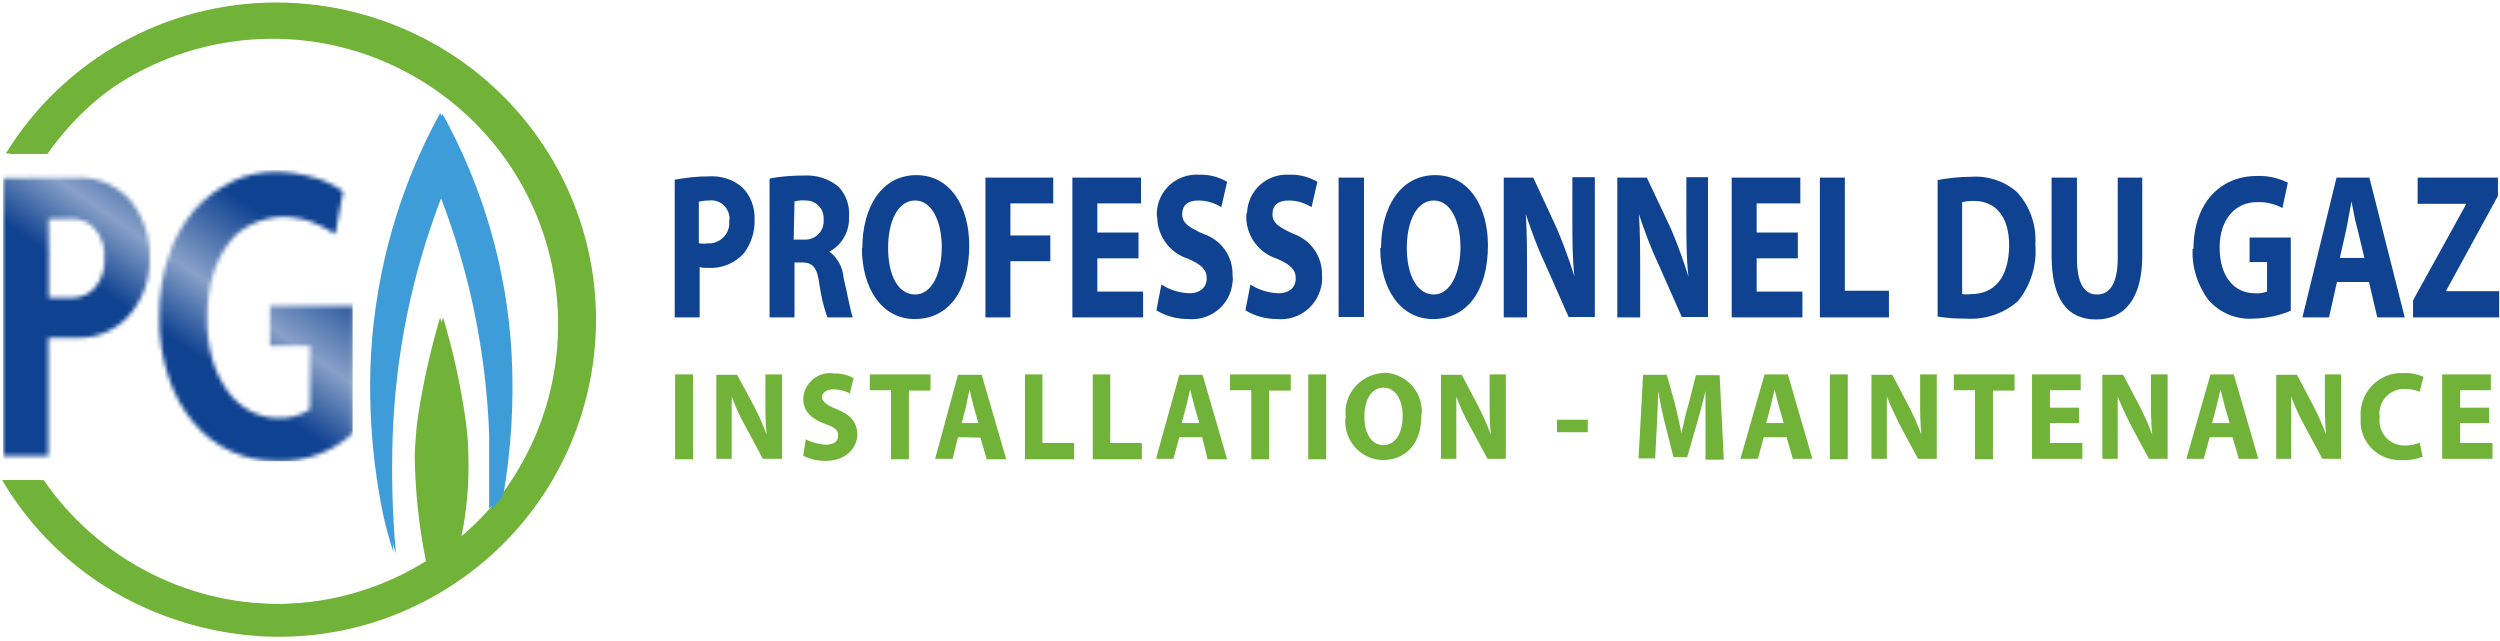
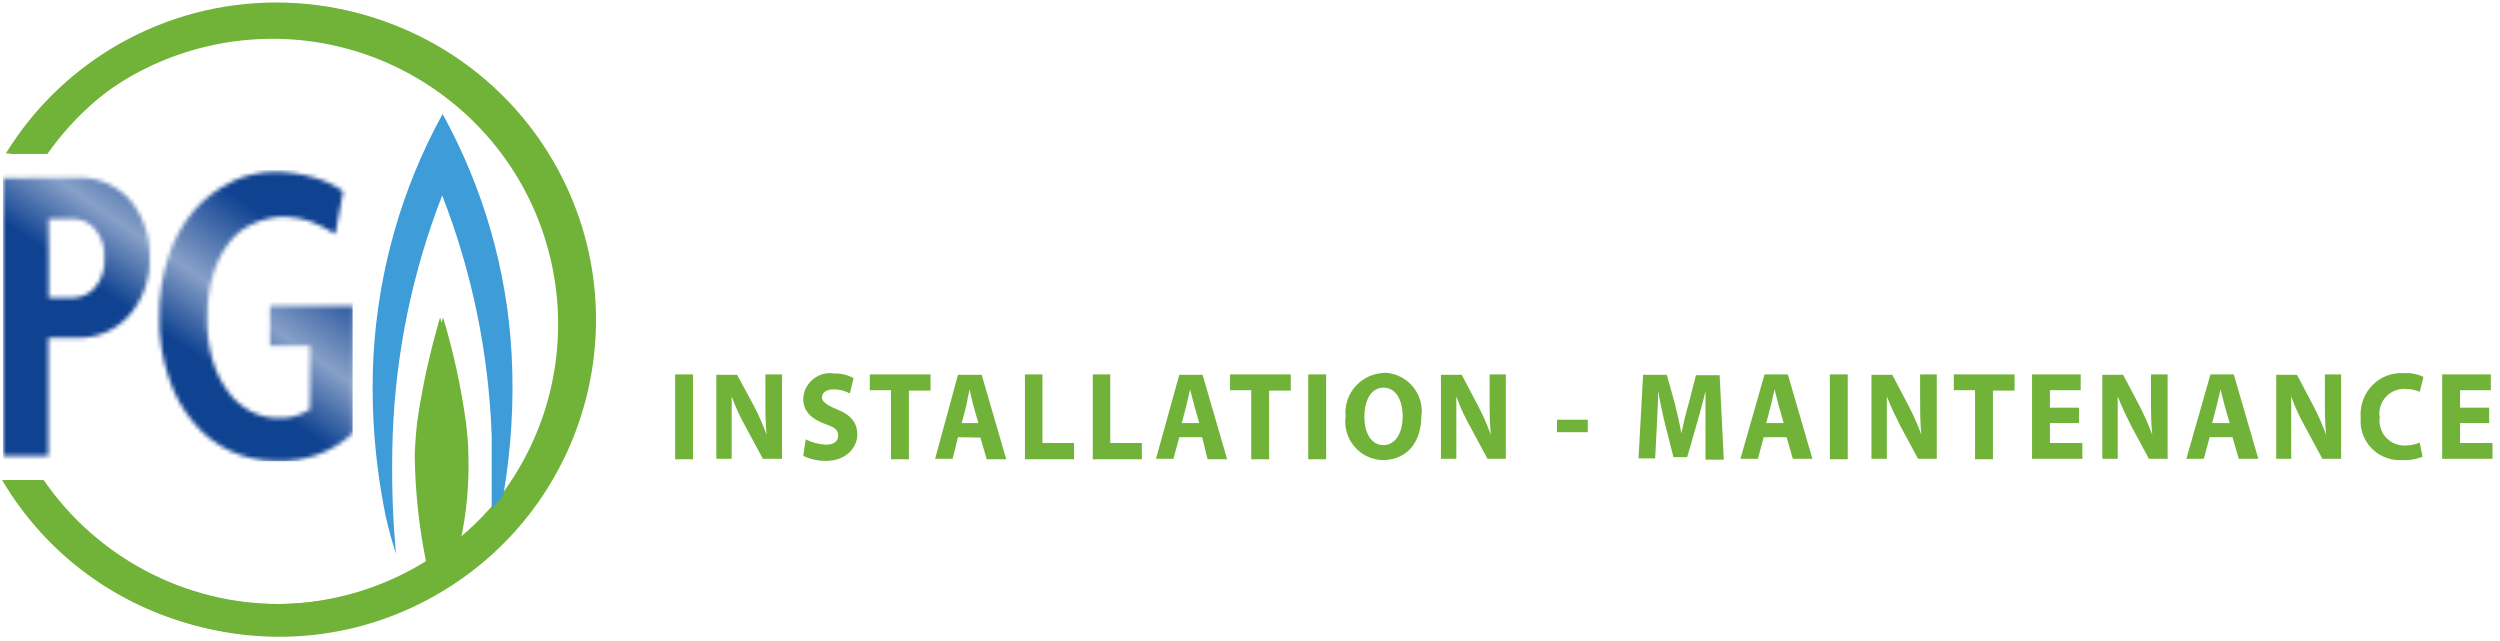
<svg xmlns="http://www.w3.org/2000/svg" width="601" height="154" viewBox="0 0 601 154" fill="none">
  <path d="M162.3 90H166.6V110.4H162.3V90ZM172.2 110.3V90.1H177.2L181.2 97.5C182.4 99.8 183.4 102.1 184.3 104.5C184 101.8 184 99 184 96V90H188V110.3H183.4L179.2 102.5C177.9 100.2 176.8 97.8 175.9 95.3C175.9 98 175.9 100.9 175.9 104.2V110.3H172.2ZM193.7 105.6C195.2 106.4 196.8 106.8 198.5 106.9C200.5 106.9 201.5 106.1 201.5 104.7C201.5 103.3 200.6 102.7 198.3 101.9C195.1 100.7 193.1 98.9 193.1 95.9C193.2 92.4 196.2 89.6 199.7 89.7C199.9 89.7 200.1 89.7 200.4 89.8C202.1 89.7 203.7 90.1 205.2 90.9L204.3 94.6C203.1 93.9 201.7 93.6 200.4 93.6C198.5 93.6 197.6 94.5 197.6 95.5C197.6 96.5 198.7 97.4 201.2 98.4C204.5 99.7 206.1 101.6 206.1 104.5C206.1 107.3 203.7 110.8 198.5 110.8C196.6 110.8 194.8 110.4 193.1 109.6L193.7 105.6ZM214.3 93.8H209.1V90H223.7V93.9H218.5V110.4H214.2V93.8H214.3ZM230.3 105.1L229 110.3H224.8L230.3 90.1H236L241.9 110.4H237.2L235.7 105.2L230.3 105.1ZM235.2 101.7L234 97.5C233.7 96.3 233.3 94.7 233.1 93.6C232.8 94.8 232.5 96.4 232.3 97.5L231.2 101.7H235.2ZM246.3 90H250.6V106.5H258.2V110.4H246.4V90H246.3ZM262.6 90H266.9V106.5H274.5V110.4H262.7V90H262.6ZM283.5 105.1L282.1 110.3H277.9L283.5 90.1H289.1L295 110.4H290.3L289 105.1H283.5ZM288.3 101.7L287.1 97.5C286.8 96.3 286.4 94.7 286.1 93.6C285.8 94.8 285.5 96.4 285.2 97.5L284.1 101.7H288.3ZM300.8 93.8H295.7V90H310.3V93.9H305.1V110.4H300.8V93.8ZM314.5 90H318.8V110.4H314.5V90ZM341.7 99.9C341.7 106.6 338 110.6 332.4 110.6C327.3 110.5 323.3 106.2 323.4 101.2C323.4 100.9 323.4 100.6 323.5 100.3C322.9 95 326.7 90.3 332 89.7C332.2 89.7 332.5 89.7 332.7 89.6C337.8 89.7 341.9 93.9 341.8 99.1C341.8 99.3 341.7 99.6 341.7 99.9ZM328 100.2C328 104.2 329.7 107 332.6 107C335.5 107 337.2 104 337.2 100.1C337.2 96.2 335.6 93.2 332.6 93.2C329.6 93.2 328 96.2 328 100.2ZM346.4 110.3V90.1H351.4L355.3 97.5C356.5 99.8 357.5 102.1 358.4 104.5C358.1 101.8 358.1 99 358.1 96V90H362V110.3H357.6L353.4 102.5C352.1 100.2 351 97.8 350.1 95.3C350.1 98 350.1 100.9 350.1 104.2V110.3H346.4ZM374.3 100.9H381.7V103.9H374.3V100.9ZM410 102.5C410 100.1 410 97.1 410 94C409.4 96.6 408.6 99.5 407.9 101.9L405.6 109.9H402.3L400.3 102C399.7 99.6 399.1 96.7 398.6 94C398.6 96.8 398.4 99.9 398.3 102.5L397.9 110.2H393.9L395 90.1H400.7L402.6 96.9C403.2 99.3 403.8 101.8 404.2 104.2C404.7 101.8 405.3 99.2 406 96.9L407.7 90.2H413.4L414.4 110.5H410V102.5ZM424 105.1L422.6 110.3H418.4L424.2 90H429.8L435.7 110.3H431L429.5 105.1H424ZM428.8 101.7L427.6 97.5C427.3 96.3 426.9 94.7 426.6 93.6C426.3 94.8 426 96.4 425.7 97.5L424.6 101.7H428.8ZM439.9 90H444.2V110.4H439.9V90ZM449.9 110.3V90.1H454.9L458.8 97.5C460 99.8 461 102.1 461.9 104.5C461.6 101.8 461.6 99 461.6 96V90H465.6V110.3H461.1L456.9 102.5C455.8 100.3 454.5 97.7 453.6 95.3C453.6 98 453.6 100.9 453.6 104.2V110.3H449.9ZM474.8 93.8H469.7V90H484.3V93.9H479.1V110.4H474.8V93.8ZM499.8 101.7H492.8V106.5H500.6V110.3H488.5V90H500.2V93.8H492.8V98H499.8V101.7ZM505.4 110.3V90.1H510.4L514.3 97.5C515.5 99.8 516.5 102.1 517.4 104.5C517.1 101.8 517.1 99 517.1 96V90H521.1V110.3H516.6L512.4 102.5C511.3 100.3 510 97.7 509.1 95.3C509.1 98 509.1 100.9 509.1 104.2V110.3H505.4ZM531.2 105.1L529.8 110.3H525.6L531.4 90H537L542.9 110.3H538.2L536.7 105.1H531.2ZM536 101.7L534.8 97.5C534.5 96.3 534.1 94.7 533.8 93.6C533.5 94.8 533.2 96.4 532.9 97.5L531.8 101.7H536ZM547.2 110.3V90.1H552.2L556.1 97.5C557.3 99.8 558.3 102.1 559.2 104.5C558.9 101.8 558.9 99 558.9 96V90H562.8V110.3H558.3L554.1 102.5C552.8 100.2 551.7 97.8 550.8 95.3C550.8 98 550.8 100.9 550.8 104.2V110.3H547.2ZM582.4 109.8C580.9 110.4 579.2 110.7 577.5 110.6C572.3 110.9 567.9 107.1 567.5 101.9C567.5 101.4 567.5 100.9 567.5 100.4C567.1 94.9 571.1 90.1 576.6 89.7C577 89.7 577.4 89.7 577.9 89.7C579.5 89.6 581.1 89.9 582.6 90.6L581.7 94.2C580.6 93.7 579.3 93.5 578.1 93.5C574.8 93.4 572.1 96 572 99.3C572 99.6 572 99.9 572.1 100.2C571.6 103.4 573.7 106.4 576.9 107C577.3 107.1 577.7 107.1 578.1 107.1C579.3 107.1 580.6 106.9 581.7 106.4L582.4 109.8ZM598.4 101.7H591.4V106.5H599.2V110.3H587.1V90H598.8V93.8H591.4V98H598.4V101.7Z" fill="#71B239" />
-   <path d="M168 58.4V48.5C168.8 48.3 169.6 48.2 170.5 48.2C172.8 47.9 174.9 49.5 175.3 51.8C175.4 52.2 175.4 52.7 175.3 53.1C175.6 55.8 173.6 58.2 170.9 58.5C170.6 58.5 170.3 58.5 170.1 58.5C169.4 58.6 168.8 58.6 168.1 58.5M162.2 43.2V76.3H168.2V64.2C168.9 64.4 169.5 64.4 170.2 64.4C173.5 64.6 176.7 63.3 178.9 60.8C180.6 58.5 181.5 55.7 181.4 52.8C181.5 49.9 180.5 47.1 178.5 45.1C176.3 43.1 173.3 42.2 170.3 42.4C167.6 42.4 164.9 42.7 162.2 43.2ZM191 48.4C191.9 48.2 192.8 48.1 193.8 48.2C196.1 48.2 198 50.1 198 52.4C198 52.5 198 52.7 198 52.8C198.2 55.3 196.4 57.4 193.9 57.6C193.7 57.6 193.4 57.6 193.2 57.6H190.8L191 48.4ZM185 43.2V76.3H191V63.1H192.8C195.3 63.1 196.5 64.2 197 68.5C197.4 71.2 198 73.8 198.9 76.3H205C204.5 75 203.7 70.6 202.8 66.8C202.6 64.3 201.4 62 199.4 60.5C202.5 58.8 204.3 55.5 204.1 52C204.3 49.4 203.4 46.8 201.6 44.9C199.2 42.9 196.2 42 193.1 42.2C190.4 42.2 187.7 42.4 185.1 42.9M213.5 59.6C213.5 53.1 215.9 48.2 220 48.2C224.1 48.2 226.4 53.4 226.4 59.4C226.4 65.5 224.1 70.8 220 70.8C215.9 70.8 213.5 66.2 213.5 59.6ZM207.2 59.6C207.2 69.2 211.9 76.7 219.9 76.7C227.9 76.7 233 70.1 233 59C233 49.7 228.5 42.1 220.3 42.1C212.1 42.1 207.3 49.6 207.3 59.7M236.9 42.7V76.3H242.9V62.8H252.5V56.6H242.9V48.9H253.2V42.7H236.9ZM257.8 42.7V76.3H274.8V70.1H263.8V62.1H273.7V55.9H263.8V48.9H274.3V42.7H257.8ZM278.2 52.3C278.3 56.8 281.2 60.8 285.6 62.2C288.8 63.6 290.1 64.8 290.1 66.9C290.1 69 288.6 70.5 285.9 70.5C283.5 70.4 281.2 69.7 279.2 68.4L278 74.6C280.3 76 282.9 76.7 285.6 76.7C291 77.2 295.8 73.3 296.3 67.9C296.4 67.4 296.4 66.8 296.3 66.3C296.5 61.7 293.6 57.6 289.2 56.2C285.7 54.6 284.2 53.6 284.2 51.5C284.2 49.4 285.5 48.2 288.1 48.2C290.1 48.2 292 48.8 293.6 49.8L295 43.7C292.9 42.5 290.6 41.9 288.2 42C282.9 41.7 278.4 45.7 278.1 51C278.1 51.3 278.1 51.7 278.1 52M299.6 52.3C299.7 56.8 302.6 60.8 307 62.2C310.2 63.6 311.5 64.8 311.5 66.9C311.5 69 310.1 70.5 307.3 70.5C304.9 70.4 302.6 69.7 300.6 68.4L299.4 74.6C301.7 76 304.3 76.7 307 76.7C312.4 77.2 317.2 73.3 317.8 67.8C317.8 67.3 317.9 66.8 317.8 66.3C318 61.8 315.2 57.7 310.9 56.2C307.4 54.6 305.9 53.6 305.9 51.5C305.9 49.4 307.2 48.2 309.8 48.2C311.8 48.2 313.7 48.8 315.3 49.8L316.7 43.7C314.6 42.5 312.3 41.9 309.9 42C304.6 41.7 300.1 45.7 299.8 51C299.6 51.5 299.6 51.8 299.6 52.3ZM321.8 42.7H327.9V76.2H321.8V42.7ZM338.2 59.6C338.2 53.1 340.6 48.2 344.7 48.2C348.8 48.2 351.1 53.4 351.1 59.4C351.1 65.5 348.7 70.8 344.7 70.8C340.7 70.8 338.2 66.2 338.2 59.6ZM331.8 59.6C331.8 69.2 336.5 76.7 344.5 76.7C352.5 76.7 357.7 70.1 357.7 59C357.7 49.7 353.2 42.1 345 42.1C336.8 42.1 332 49.6 332 59.7M378 42.7V52.5C378 57.6 378 62.1 378.5 66.5C377.3 62.6 375.9 58.8 374.3 55L368.6 42.7H361.5V76.3H367.1V66.2C367.1 60.7 367.1 56 366.8 51.5C368.1 55.4 369.8 60 371.4 63.3L377.1 76.2H383.4V42.6H378V42.7ZM405.4 42.7V52.5C405.4 57.6 405.4 62.1 405.9 66.5C404.7 62.6 403.3 58.8 401.7 55L395.9 42.7H388.8V76.3H394.3V66.2C394.3 60.7 394.3 56 394 51.5C395.3 55.4 397 60 398.6 63.3L404.3 76.2H410.6V42.6H405.4V42.7ZM416.3 42.7V76.3H433.3V70.1H422.3V62.1H432.2V55.9H422.3V48.9H432.8V42.7H416.3ZM437.5 42.7V76.3H454.1V69.9H443.5V42.7H437.5ZM473.8 70.7C473.1 70.8 472.4 70.8 471.7 70.7V48.6C472.6 48.4 473.5 48.3 474.5 48.3C479.7 48.3 483 52 483 59C482.9 66.9 479.4 70.7 473.8 70.7ZM465.8 43.2V76.1C468.1 76.5 470.4 76.6 472.7 76.6C477.2 76.9 481.7 75.4 485.1 72.4C488.2 68.6 489.7 63.7 489.3 58.8C489.6 54.1 488 49.5 484.8 46.1C481.8 43.5 477.8 42.2 473.8 42.5C471.1 42.5 468.4 42.8 465.7 43.3M509.1 42.7V62C509.1 68 507.3 70.8 504.1 70.8C500.9 70.8 499.3 67.9 499.3 62V42.7H493.2V61.4C493.2 72.1 497.1 76.8 503.9 76.8C510.7 76.8 515 71.8 515 61.5V42.7H509.1ZM527.1 59.9C526.9 64.3 528.3 68.6 530.9 72.1C533.6 75.2 537.6 76.9 541.8 76.6C544.9 76.5 547.9 75.9 550.7 74.7V57.1H540.8V63H545V70.1C544.1 70.4 543.1 70.6 542.1 70.5C537.1 70.5 533.6 66.5 533.6 59.5C533.6 52.6 537.5 48.6 542.5 48.6C544.7 48.5 546.8 49 548.7 50L550 43.9C547.7 42.8 545.2 42.2 542.6 42.3C533.8 42.3 527.4 48.7 527.3 59.8M564.1 54.9C564.5 53 564.9 50.4 565.3 48.4C565.7 50.4 566.1 52.9 566.7 54.9L568.4 62H562.5L564.1 54.9ZM561.7 42.7L553.5 76.3H559.9L561.8 67.8H569.5L571.5 76.3H578.1L569.6 42.7H561.7ZM581.2 42.7V49H592.8V49.2L580.1 72.2V76.3H600.8V70H588.1V69.8L600.5 47.1V42.7H581.2Z" fill="#0F4291" />
-   <path d="M122.4 85C121.2 64.7 115.6 45 105.8 27.2C96 45 90.4 64.8 89.2 85C88.5 98 89.5 111 92.1 123.7C92.8 126.8 93.6 129.8 94.6 132.8C93.8 123.5 93.5 114.1 93.8 104.7C94.5 84.9 98.5 65.3 105.7 46.8C112.9 65.3 116.9 84.9 117.6 104.7C117.6 111.2 117.6 117.1 117.6 122.3C118.6 121.2 119.5 120.1 120.4 119C122.4 107.8 123 96.4 122.4 85Z" fill="#3E9DD8" />
  <path d="M66.4 0.6C39.9 0.6 15.3 14.3 1.4 36.9H10.5C33.2 6.5 76.2 0.3 106.6 23C137 45.7 143.2 88.6 120.5 119C119.6 120.1 118.7 121.2 117.7 122.3C115.4 124.9 112.8 127.4 110.1 129.6C111.5 123 112.1 116.2 111.9 109.5C111.9 106.7 111.6 104 111.3 101.4C110.1 92.9 108.3 84.5 105.8 76.3C103.4 84.5 101.5 92.9 100.3 101.4C100 104 99.8 106.7 99.7 109.5C99.8 118 100.7 126.5 102.4 134.9C71.3 154.2 30.4 145.7 9.6 115.4H0.5C21.9 151.6 68.6 163.6 104.8 142.2C141.3 120.9 153.3 74.2 131.9 38C118.2 14.8 93.3 0.6 66.4 0.6Z" fill="#71B239" />
  <mask id="mask0_220_21" style="mask-type:luminance" maskUnits="userSpaceOnUse" x="38" y="41" width="47" height="70">
    <path d="M55.6 43.8C52.2 45.4 49.2 47.7 46.7 50.5C44 53.7 41.9 57.4 40.6 61.3C39 66.1 38.2 71.1 38.3 76.2C38.2 81.2 39 86.2 40.6 90.9C41.9 94.9 44 98.6 46.7 101.8C51.5 107.5 58.6 110.8 66.1 110.8C73 111.2 79.8 108.8 84.9 104.1V73.5H64.9V83.1H74.5V98.4C72.2 99.9 69.5 100.7 66.7 100.5C64.4 100.5 62.2 99.9 60.1 98.8C58 97.6 56.1 96 54.7 94C53.1 91.7 51.8 89.2 51.1 86.5C50.2 83.3 49.7 79.9 49.8 76.6C49.8 73 50.2 69.5 51.2 66.1C52 63.3 53.3 60.7 55 58.4C56.5 56.4 58.5 54.8 60.8 53.8C63 52.8 65.3 52.2 67.7 52.1C70.1 52.1 72.5 52.5 74.8 53.3C76.9 54.1 78.8 55.1 80.6 56.3L82.5 46C80.4 44.5 78.1 43.4 75.6 42.7C72.5 41.8 69.3 41.3 66.1 41.3C62.5 41.3 59 42.1 55.8 43.6" fill="white" />
  </mask>
  <g mask="url(#mask0_220_21)">
    <path d="M84.8 40.9H0.7V110.9H84.8V40.9Z" fill="url(#paint0_linear_220_21)" />
  </g>
  <path d="M123 85.2C121.9 64.9 116.2 45.2 106.4 27.4C96.6 45.2 91 64.9 89.8 85.2C89.1 98.2 90.1 111.2 92.7 124C93.4 127.1 94.2 130.1 95.2 133.1C94.3 123.7 94.1 114.2 94.4 104.8C95.1 85 99.1 65.5 106.3 47C113.5 65.4 117.5 85 118.2 104.8C118.2 111.4 118.2 117.2 118.2 122.4C119.2 121.3 120.1 120.2 121 119.1C122.9 107.9 123.6 96.5 123 85.2Z" fill="#3E9DD8" />
  <path d="M67.1 0.8C40.7 0.8 16.2 14.5 2.4 37H11.4C33.2 6 75.9 -1.4 106.9 20.3C137.9 42 145.3 84.8 123.6 115.8C122.8 116.9 122 118 121.2 119C120.3 120.1 119.4 121.3 118.4 122.3C116.1 124.9 113.5 127.4 110.8 129.6C112.2 123 112.8 116.3 112.6 109.5C112.6 106.7 112.3 104 112 101.4C110.8 92.9 109 84.5 106.5 76.3C104.1 84.5 102.2 92.9 101 101.4C100.7 104 100.5 106.7 100.4 109.5C100.5 118 101.4 126.5 103.1 134.9C92.3 141.6 79.8 145.2 67.1 145.2C44.5 145.2 23.3 134 10.5 115.4H1.4C22.7 151.7 69.3 163.9 105.6 142.6C141.9 121.3 154.1 74.7 132.8 38.4C119.1 15.1 94.1 0.8 67.1 0.8Z" fill="#71B239" />
  <mask id="mask1_220_21" style="mask-type:luminance" maskUnits="userSpaceOnUse" x="0" y="42" width="37" height="68">
    <path d="M11.7 52.6H17.6C19.6 52.6 21.5 53.5 22.8 55C24.5 57 25.3 59.5 25.1 62.1C25.3 64.7 24.4 67.2 22.8 69.2C21.5 70.7 19.6 71.5 17.6 71.6H11.7V52.6ZM0.7 42.8V109.6H11.6V81.2H19C21.2 81.2 23.4 80.8 25.4 79.9C27.5 79 29.3 77.7 30.8 76.1C32.4 74.3 33.7 72.3 34.6 70C35.6 67.4 36.1 64.7 36 62C36.1 59.2 35.6 56.5 34.6 53.9C33.8 51.7 32.6 49.6 31 47.8C27.9 44.6 23.7 42.7 19.2 42.7L0.7 42.8Z" fill="white" />
  </mask>
  <g mask="url(#mask1_220_21)">
    <path d="M84.8 41.6H0.7V110.9H84.8V41.6Z" fill="url(#paint1_linear_220_21)" />
  </g>
  <defs>
    <linearGradient id="paint0_linear_220_21" x1="12.521" y1="119.126" x2="73.056" y2="32.659" gradientUnits="userSpaceOnUse">
      <stop offset="0.45" stop-color="#0F4291" />
      <stop offset="0.6" stop-color="#87A0C8" />
      <stop offset="0.8" stop-color="#0F4291" />
    </linearGradient>
    <linearGradient id="paint1_linear_220_21" x1="12.685" y1="119.239" x2="72.892" y2="33.222" gradientUnits="userSpaceOnUse">
      <stop offset="0.45" stop-color="#0F4291" />
      <stop offset="0.6" stop-color="#87A0C8" />
      <stop offset="0.8" stop-color="#0F4291" />
    </linearGradient>
  </defs>
</svg>